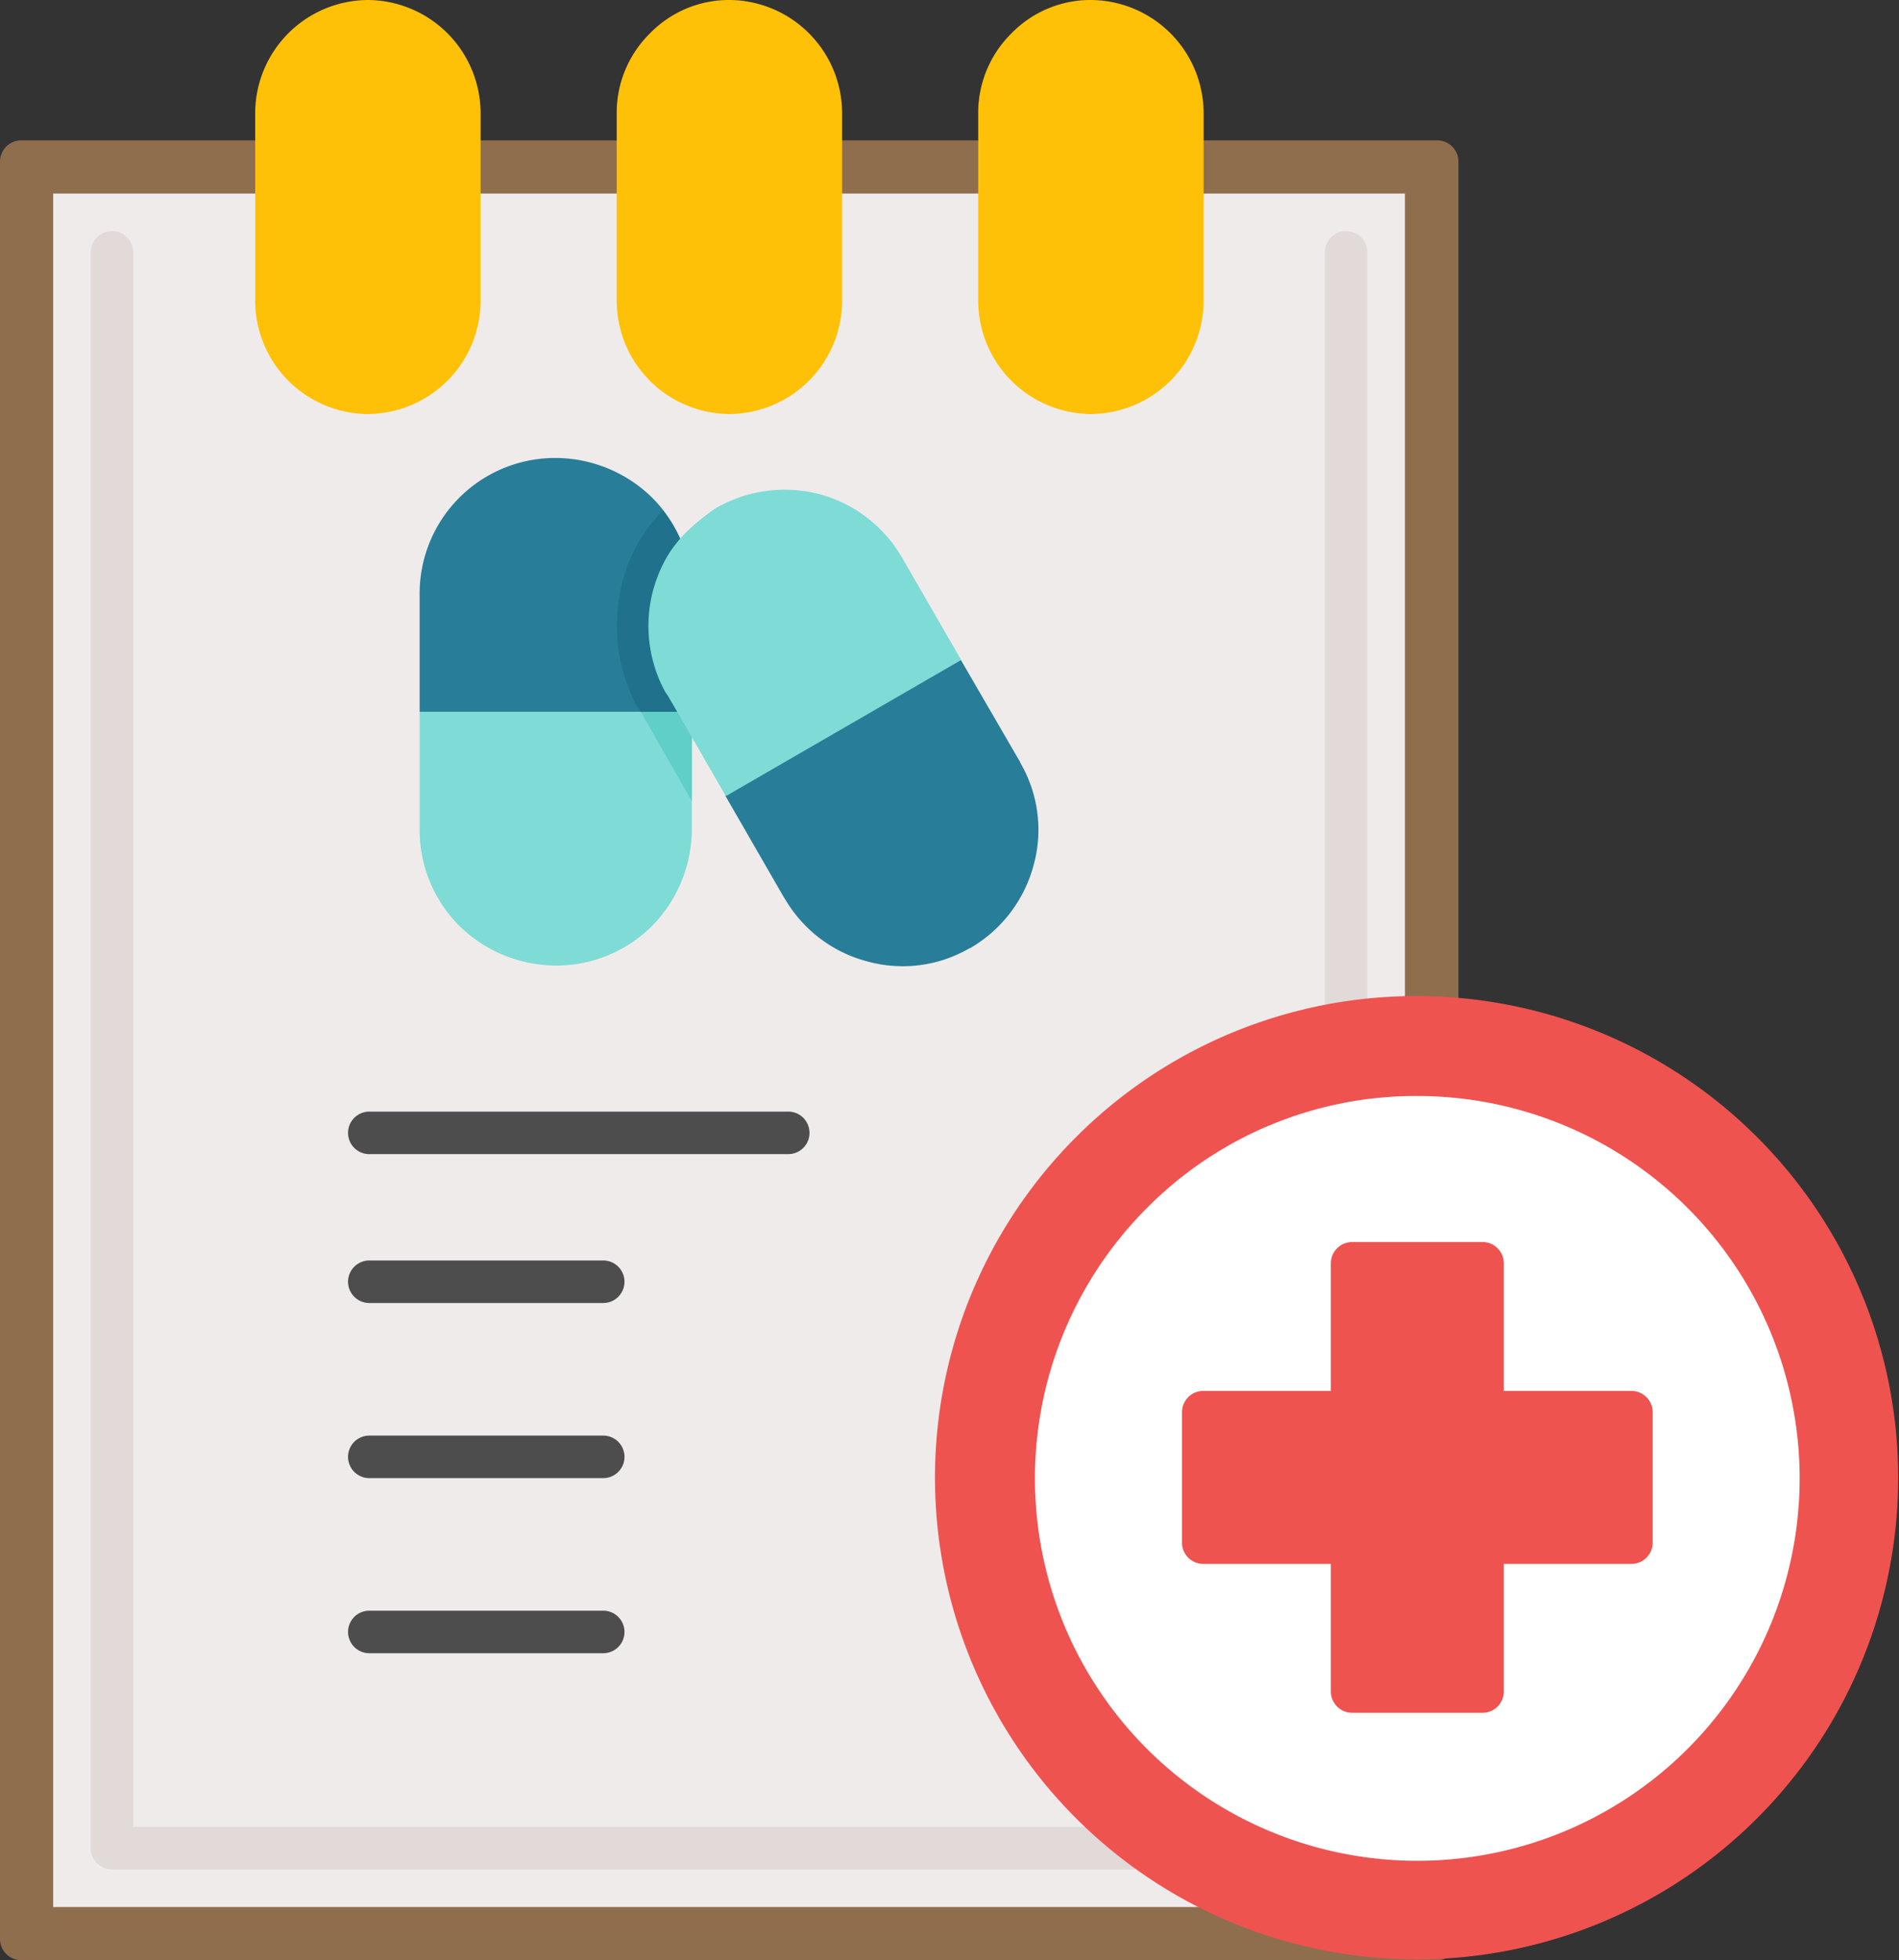
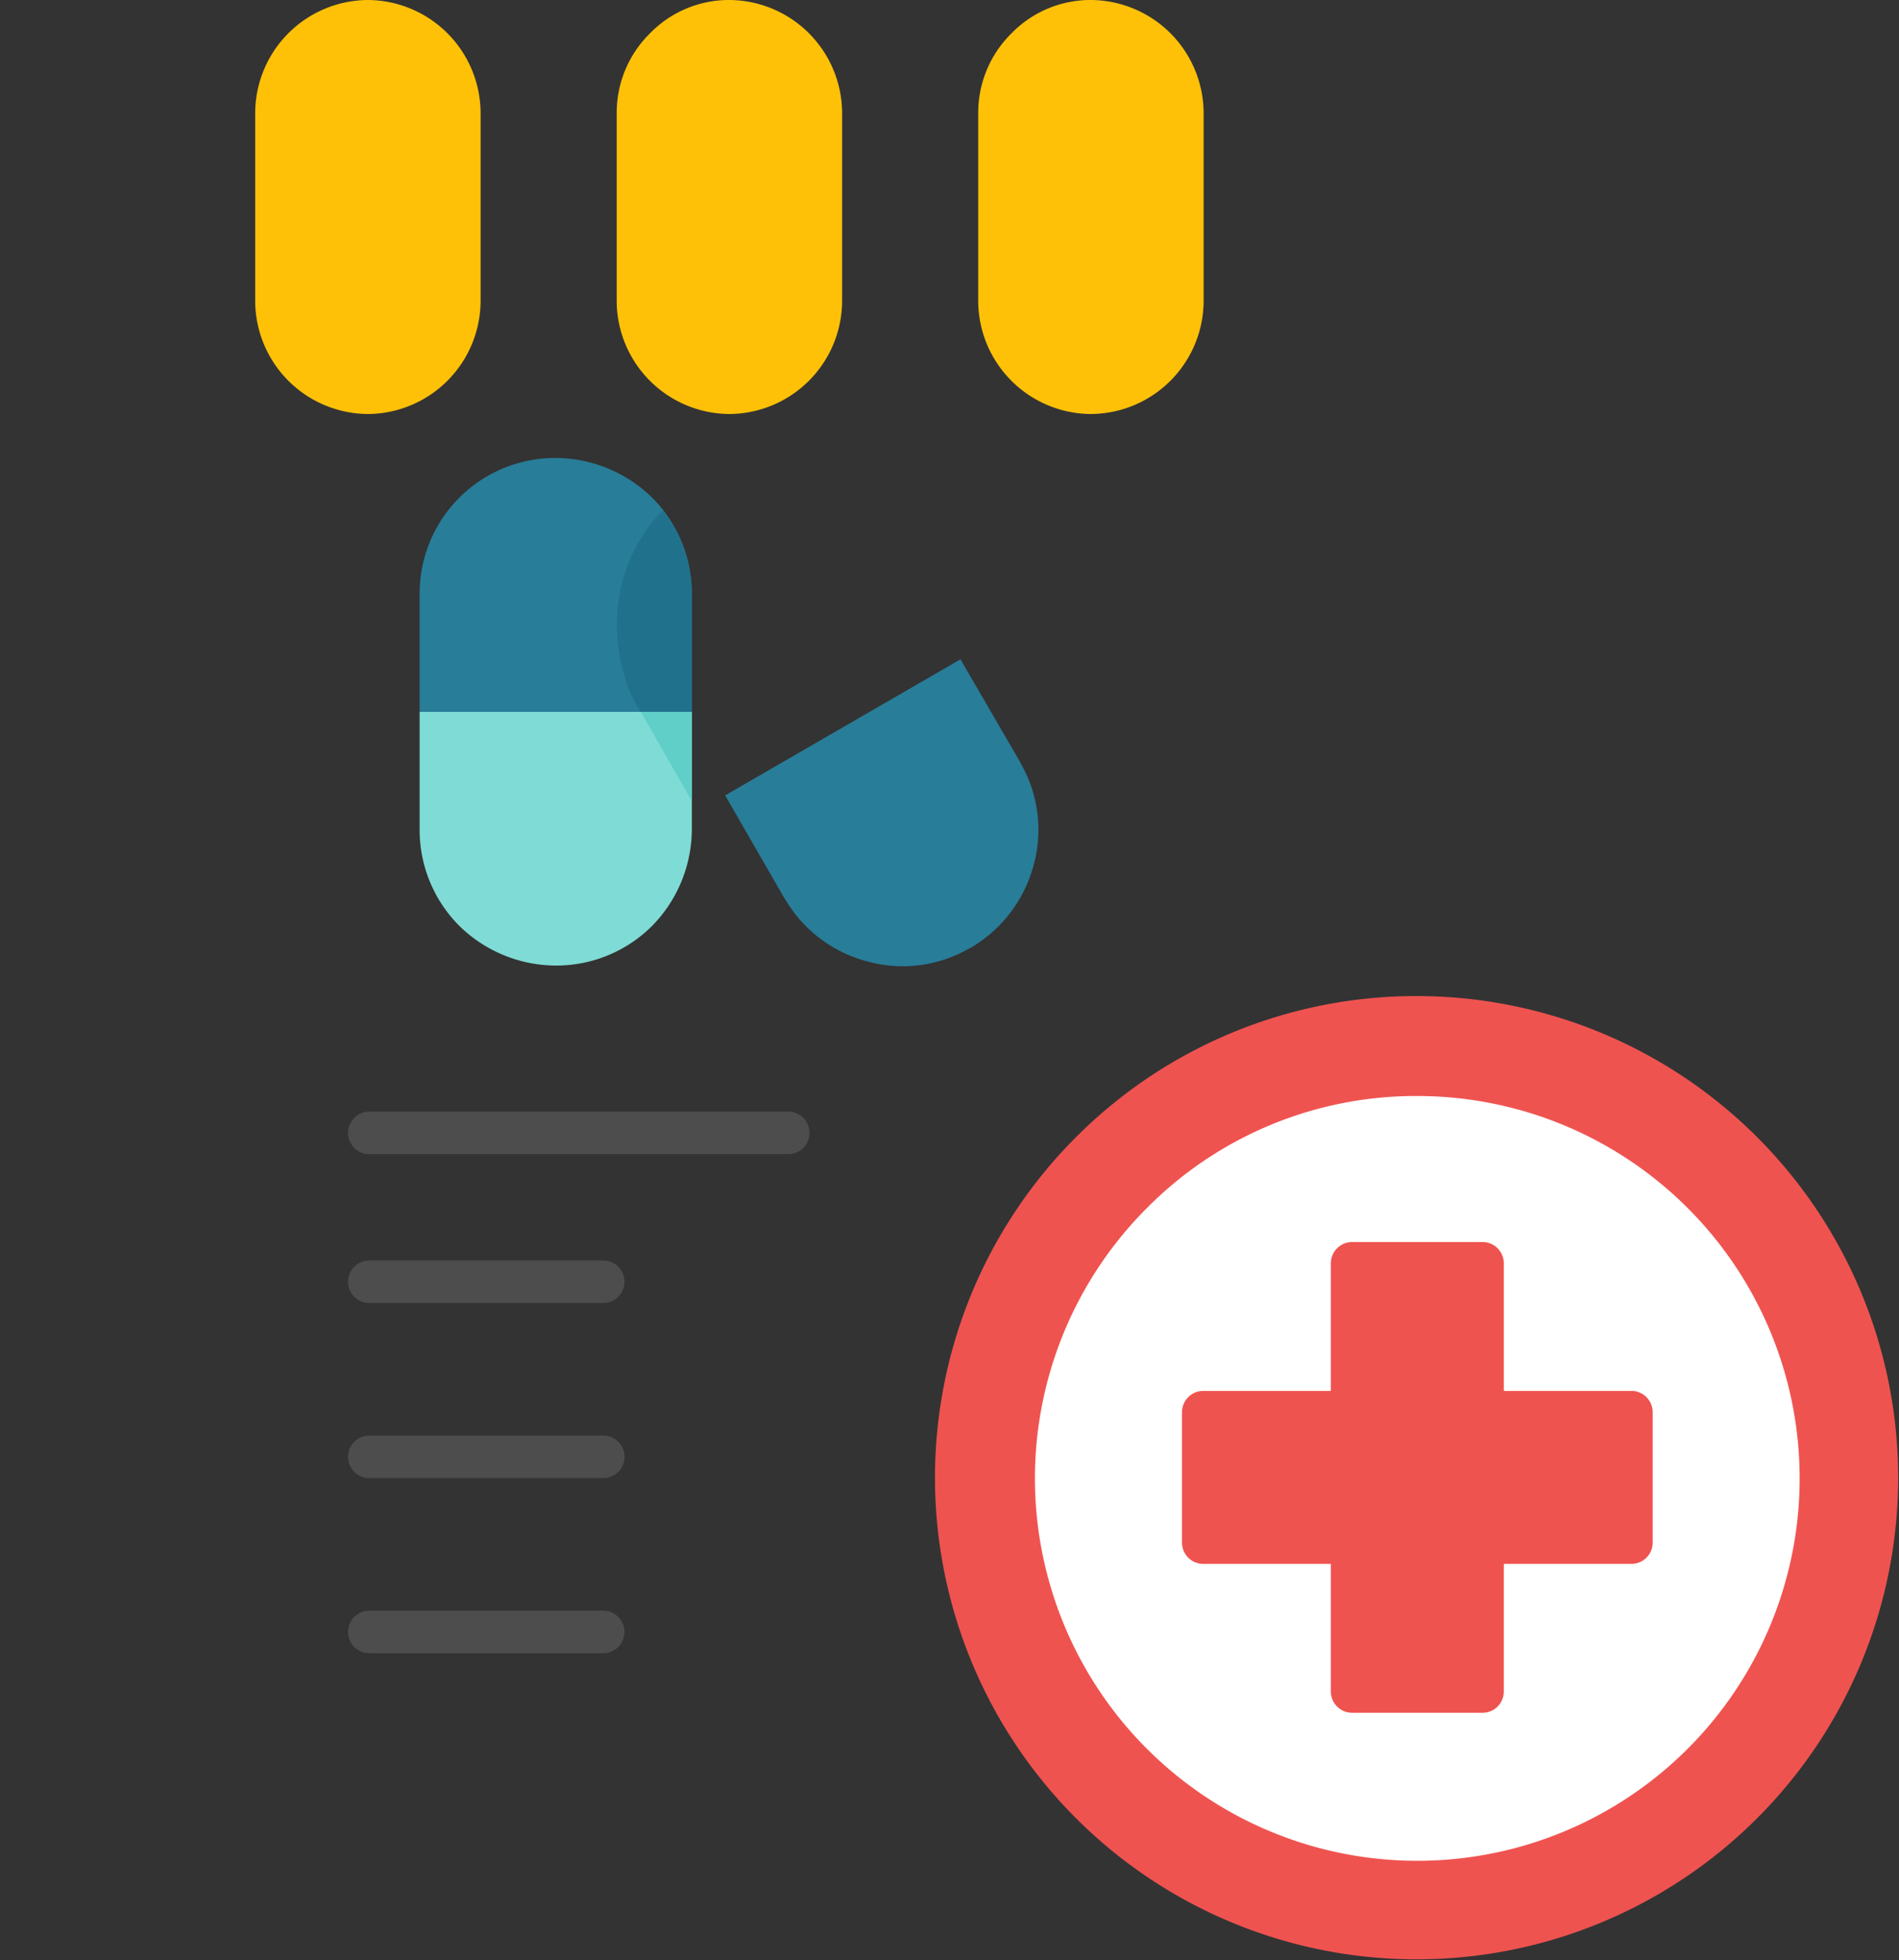
<svg xmlns="http://www.w3.org/2000/svg" id="Layer_1" data-name="Layer 1" viewBox="0 0 267.9 276.5">
  <rect x="0" y="0" width="267.9" height="276.5" fill="#333333" stroke="none" />
  <defs>
    <style>.cls-1{fill:#8f6e4e;}.cls-2{fill:#f0ebeb;fill-rule:evenodd;}.cls-3{fill:#e2d9d9;}.cls-4{fill:#ffc107;}.cls-5{fill:#4d4d4d;}.cls-6{fill:#ef5350;}.cls-7{fill:#fff;}.cls-8{fill:#7fdbd5;}.cls-9{fill:#5fcfc8;}.cls-10{fill:#287d99;}.cls-11{fill:#20718c;}</style>
  </defs>
  <g id="Layer_1-2" data-name="Layer_1">
    <g id="_381532408" data-name=" 381532408">
-       <path id="_381534496" data-name=" 381534496" class="cls-1" d="M364,405.5V156.7a3,3,0,0,0-3-3H161.25a3,3,0,0,0-3,3V407.4a3,3,0,0,0,3,3H361a3,3,0,0,0,3-3v-1.9Z" transform="translate(-158.25 -133.9)" />
-       <polygon id="_381534352" data-name=" 381534352" class="cls-2" points="198.2 27.3 7.5 27.3 7.5 269 198.2 269 198.2 27.3" />
-       <path id="_381534760" data-name=" 381534760" class="cls-3" d="M177.05,169.5a3,3,0,0,0-6,0V394.6a3,3,0,0,0,3,3h145.3a3,3,0,0,0,0-6H177.05V169.5Zm168.1,108.7a3,3,0,0,0,6,0V169.5a3,3,0,0,0-6,0Z" transform="translate(-158.25 -133.9)" />
      <path id="_381534544" data-name=" 381534544" class="cls-4" d="M261.15,133.9h0a16,16,0,0,1,15.9,15.9v26.6a16,16,0,0,1-15.9,15.9h0a16,16,0,0,1-15.9-15.9V149.8a15.72,15.72,0,0,1,4.7-11.2A15.54,15.54,0,0,1,261.15,133.9Z" transform="translate(-158.25 -133.9)" />
      <path id="_381534208" data-name=" 381534208" class="cls-4" d="M210.15,133.9h0a16,16,0,0,1,15.9,15.9v26.6a16,16,0,0,1-15.9,15.9h0a16,16,0,0,1-15.9-15.9V149.8a16,16,0,0,1,15.9-15.9Z" transform="translate(-158.25 -133.9)" />
-       <path id="_381534304" data-name=" 381534304" class="cls-4" d="M312.15,133.9h0a16,16,0,0,1,15.9,15.9v26.6a16,16,0,0,1-15.9,15.9h0a16,16,0,0,1-15.9-15.9V149.8a15.72,15.72,0,0,1,4.7-11.2,15.54,15.54,0,0,1,11.2-4.7Z" transform="translate(-158.25 -133.9)" />
+       <path id="_381534304" data-name=" 381534304" class="cls-4" d="M312.15,133.9a16,16,0,0,1,15.9,15.9v26.6a16,16,0,0,1-15.9,15.9h0a16,16,0,0,1-15.9-15.9V149.8a15.72,15.72,0,0,1,4.7-11.2,15.54,15.54,0,0,1,11.2-4.7Z" transform="translate(-158.25 -133.9)" />
      <path id="_381533608" data-name=" 381533608" class="cls-5" d="M210.35,290.7a3,3,0,1,0,0,6h59.1a3,3,0,0,0,0-6Z" transform="translate(-158.25 -133.9)" />
      <path id="_381533392" data-name=" 381533392" class="cls-5" d="M210.35,311.7a3,3,0,1,0,0,6h33a3,3,0,0,0,0-6Z" transform="translate(-158.25 -133.9)" />
      <path id="_381533416" data-name=" 381533416" class="cls-5" d="M210.35,336.4a3,3,0,0,0,0,6h33a3,3,0,1,0,0-6Z" transform="translate(-158.25 -133.9)" />
      <path id="_381533848" data-name=" 381533848" class="cls-5" d="M210.35,361.1a3,3,0,0,0,0,6h33a3,3,0,1,0,0-6Z" transform="translate(-158.25 -133.9)" />
      <path id="_381533896" data-name=" 381533896" class="cls-6" d="M358.15,274.4a67.94,67.94,0,1,1-48.1,19.9,67.79,67.79,0,0,1,48.1-19.9Z" transform="translate(-158.25 -133.9)" />
      <path id="_381533992" data-name=" 381533992" class="cls-7" d="M358.15,288.5a53.94,53.94,0,1,1-38.1,15.8,53.4,53.4,0,0,1,38.1-15.8Z" transform="translate(-158.25 -133.9)" />
      <path id="_381533944" data-name=" 381533944" class="cls-6" d="M349,309.1h18.4a3,3,0,0,1,3,3v18h18a3,3,0,0,1,3,3v18.4a3,3,0,0,1-3,3h-18v18a3,3,0,0,1-3,3H349a3,3,0,0,1-3-3v-18H328a3,3,0,0,1-3-3V333.1a3,3,0,0,1,3-3h18v-18a3,3,0,0,1,3-3Z" transform="translate(-158.25 -133.9)" />
      <path id="_381533152" data-name=" 381533152" class="cls-8" d="M255.85,234.3v16.6a19.54,19.54,0,0,1-5.6,13.6,19.12,19.12,0,0,1-13.6,5.6,19.54,19.54,0,0,1-13.6-5.6,19.12,19.12,0,0,1-5.6-13.6V234.3Z" transform="translate(-158.25 -133.9)" />
      <polygon id="_381532840" data-name=" 381532840" class="cls-9" points="97.6 100.4 97.6 113 90.4 100.4 97.6 100.4" />
      <path id="_381533128" data-name=" 381533128" class="cls-10" d="M236.65,198.5a19.54,19.54,0,0,1,13.6,5.6,19.12,19.12,0,0,1,5.6,13.6v16.6h-38.4V217.7a19.12,19.12,0,0,1,19.2-19.2Z" transform="translate(-158.25 -133.9)" />
      <path id="_381533008" data-name=" 381533008" class="cls-11" d="M251.75,205.9a19,19,0,0,1,4.1,11.8v16.6h-7.2l-.1-.1a2.09,2.09,0,0,0-.4-.6,24.48,24.48,0,0,1-2.1-17.6,22.29,22.29,0,0,1,5.7-10.1Z" transform="translate(-158.25 -133.9)" />
      <path id="_381532648" data-name=" 381532648" class="cls-10" d="M302.05,241.2h0c.1.1.1.1.1.2h0c0,.1.1.1.1.2h0a18.75,18.75,0,0,1,1.8,14.4,19.24,19.24,0,0,1-8.7,11.5l-.1.1h-.1c-.1,0-.1.1-.2.1h0a18.75,18.75,0,0,1-14.4,1.8,19,19,0,0,1-11.5-8.7c-.1-.1-.1-.2-.2-.3h0l-8.3-14.4,33.2-19.2,8.3,14.3Z" transform="translate(-158.25 -133.9)" />
-       <path id="_381532480" data-name=" 381532480" class="cls-8" d="M259.05,205.7h0a2.19,2.19,0,0,1,.5-.3,19.48,19.48,0,0,1,14.3-1.8,19.24,19.24,0,0,1,11.5,8.7,2.19,2.19,0,0,1,.3.5l8.2,14.2-33.2,19.2-8.2-14.2c-.1-.1-.2-.3-.3-.4a19.48,19.48,0,0,1-1.8-14.3c1.5-5.5,4.3-8.5,8.7-11.6Z" transform="translate(-158.25 -133.9)" />
    </g>
  </g>
</svg>